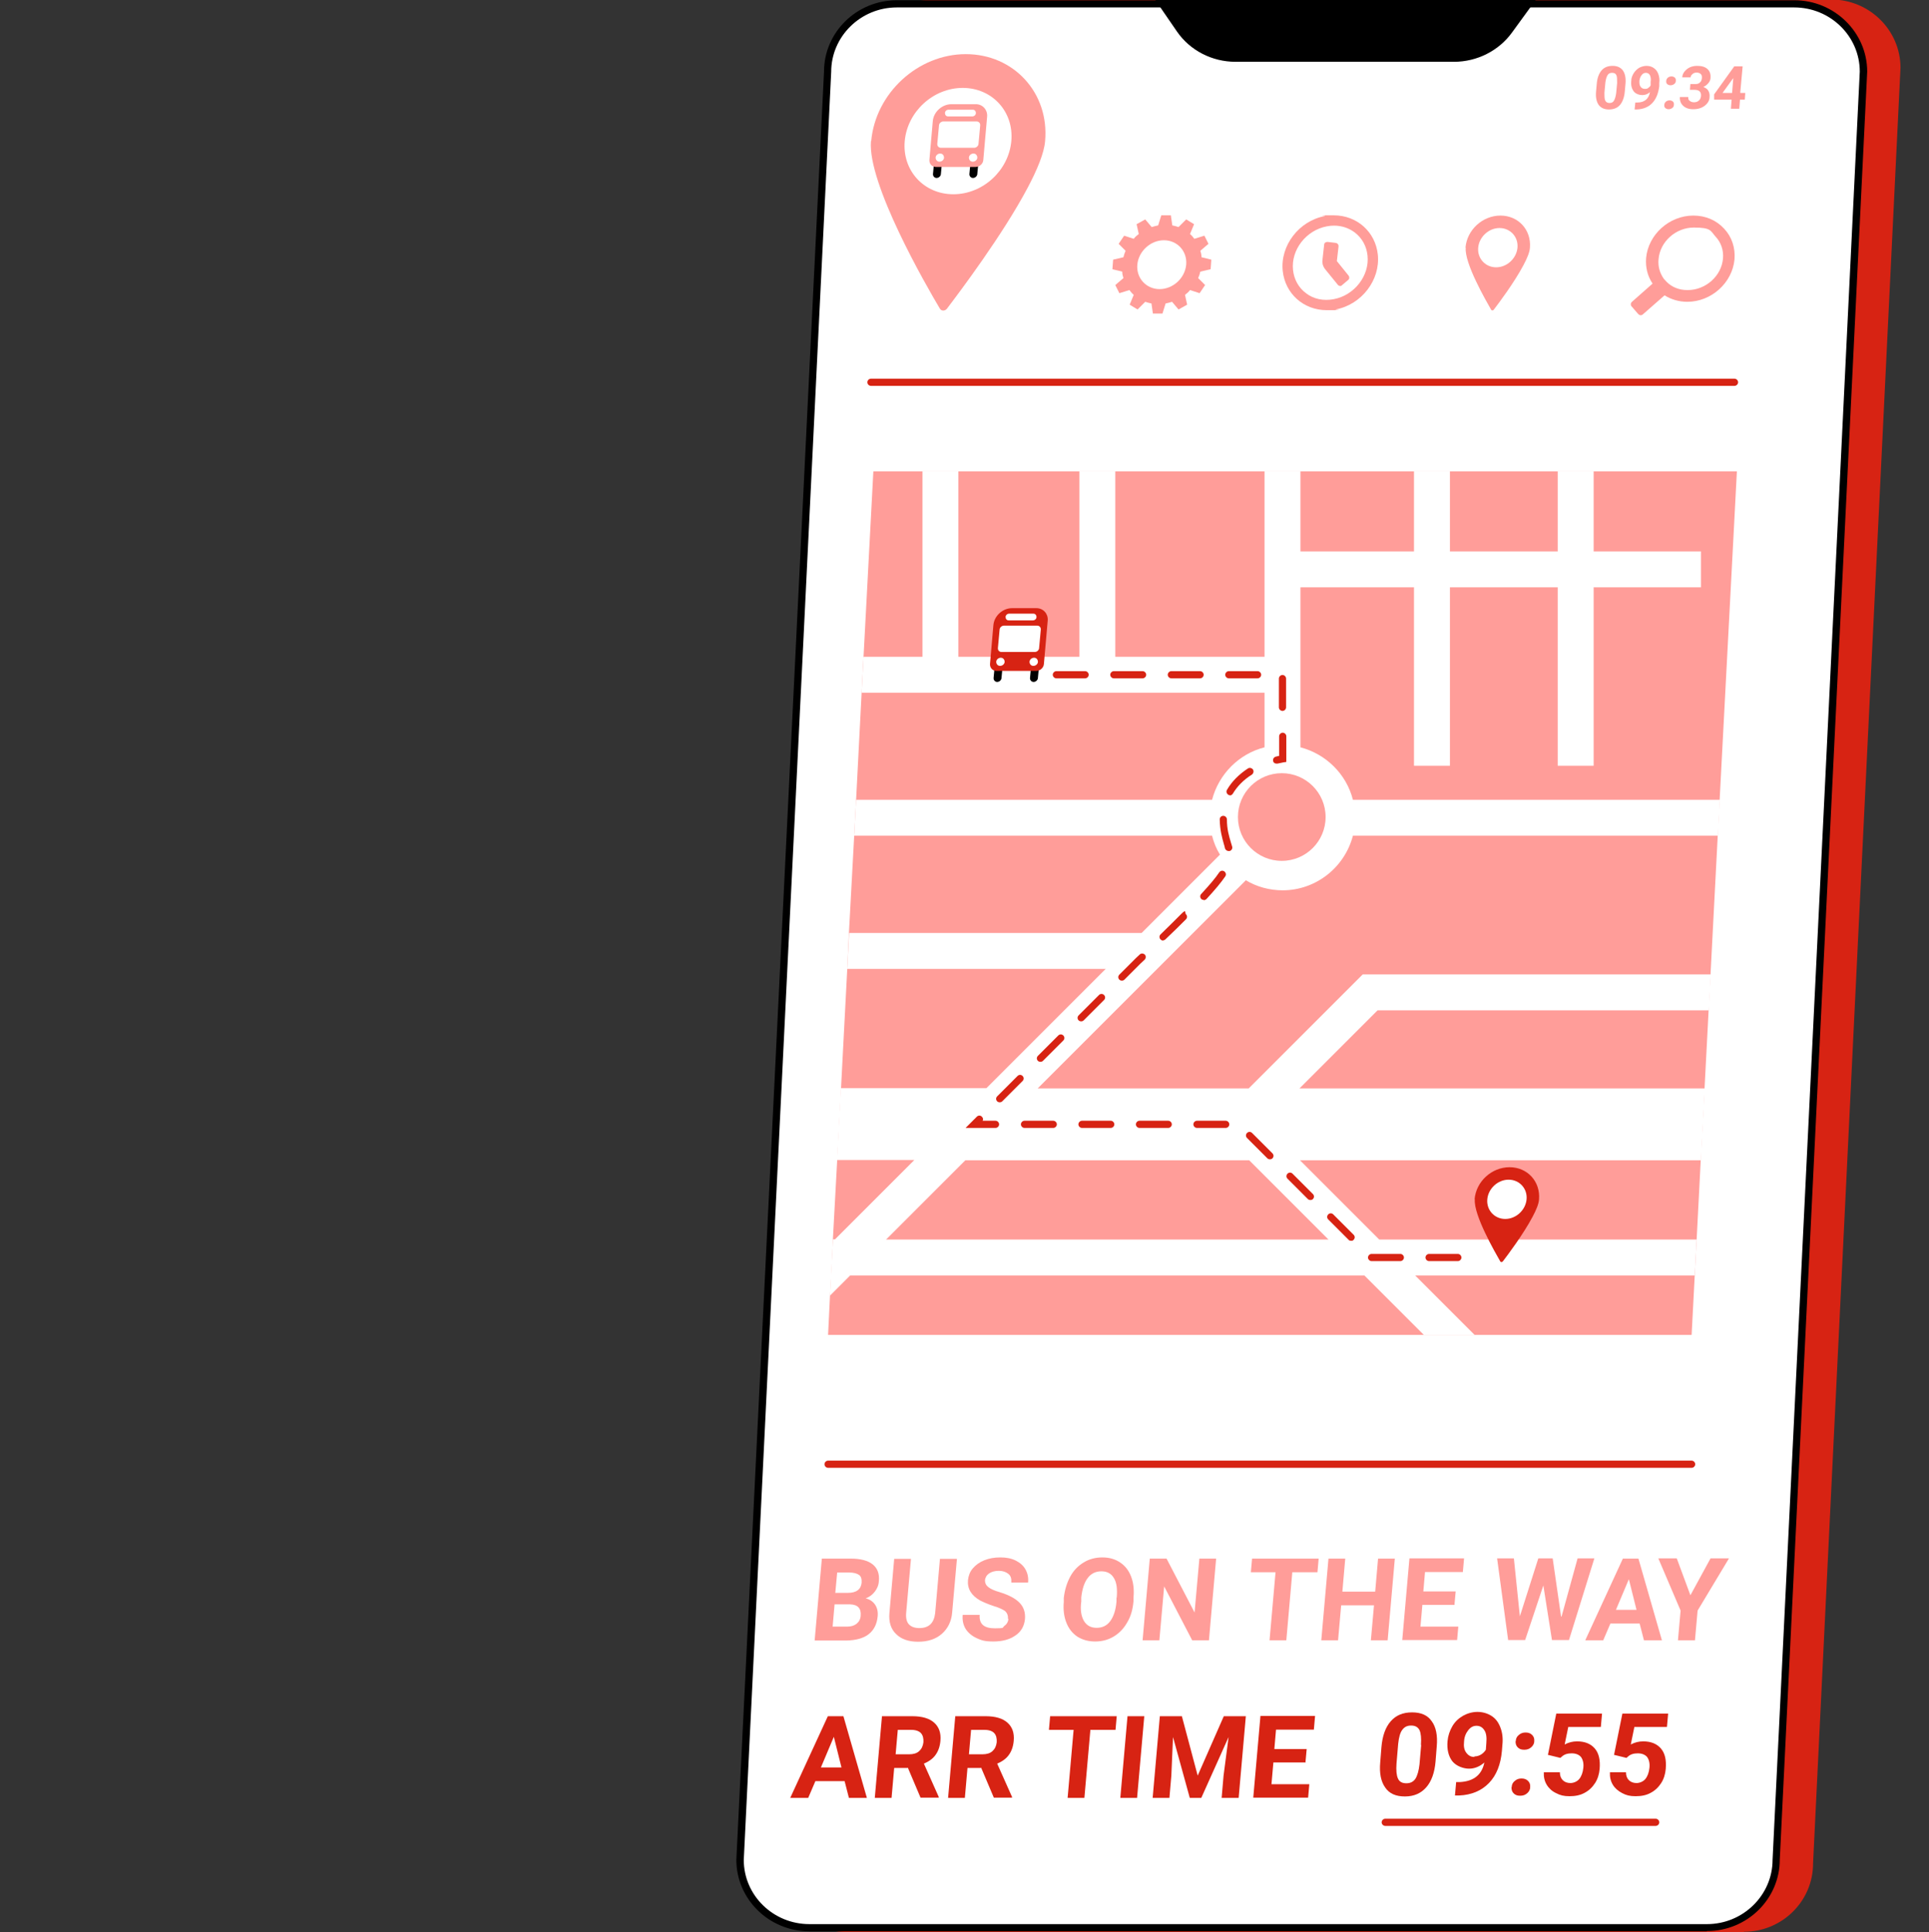
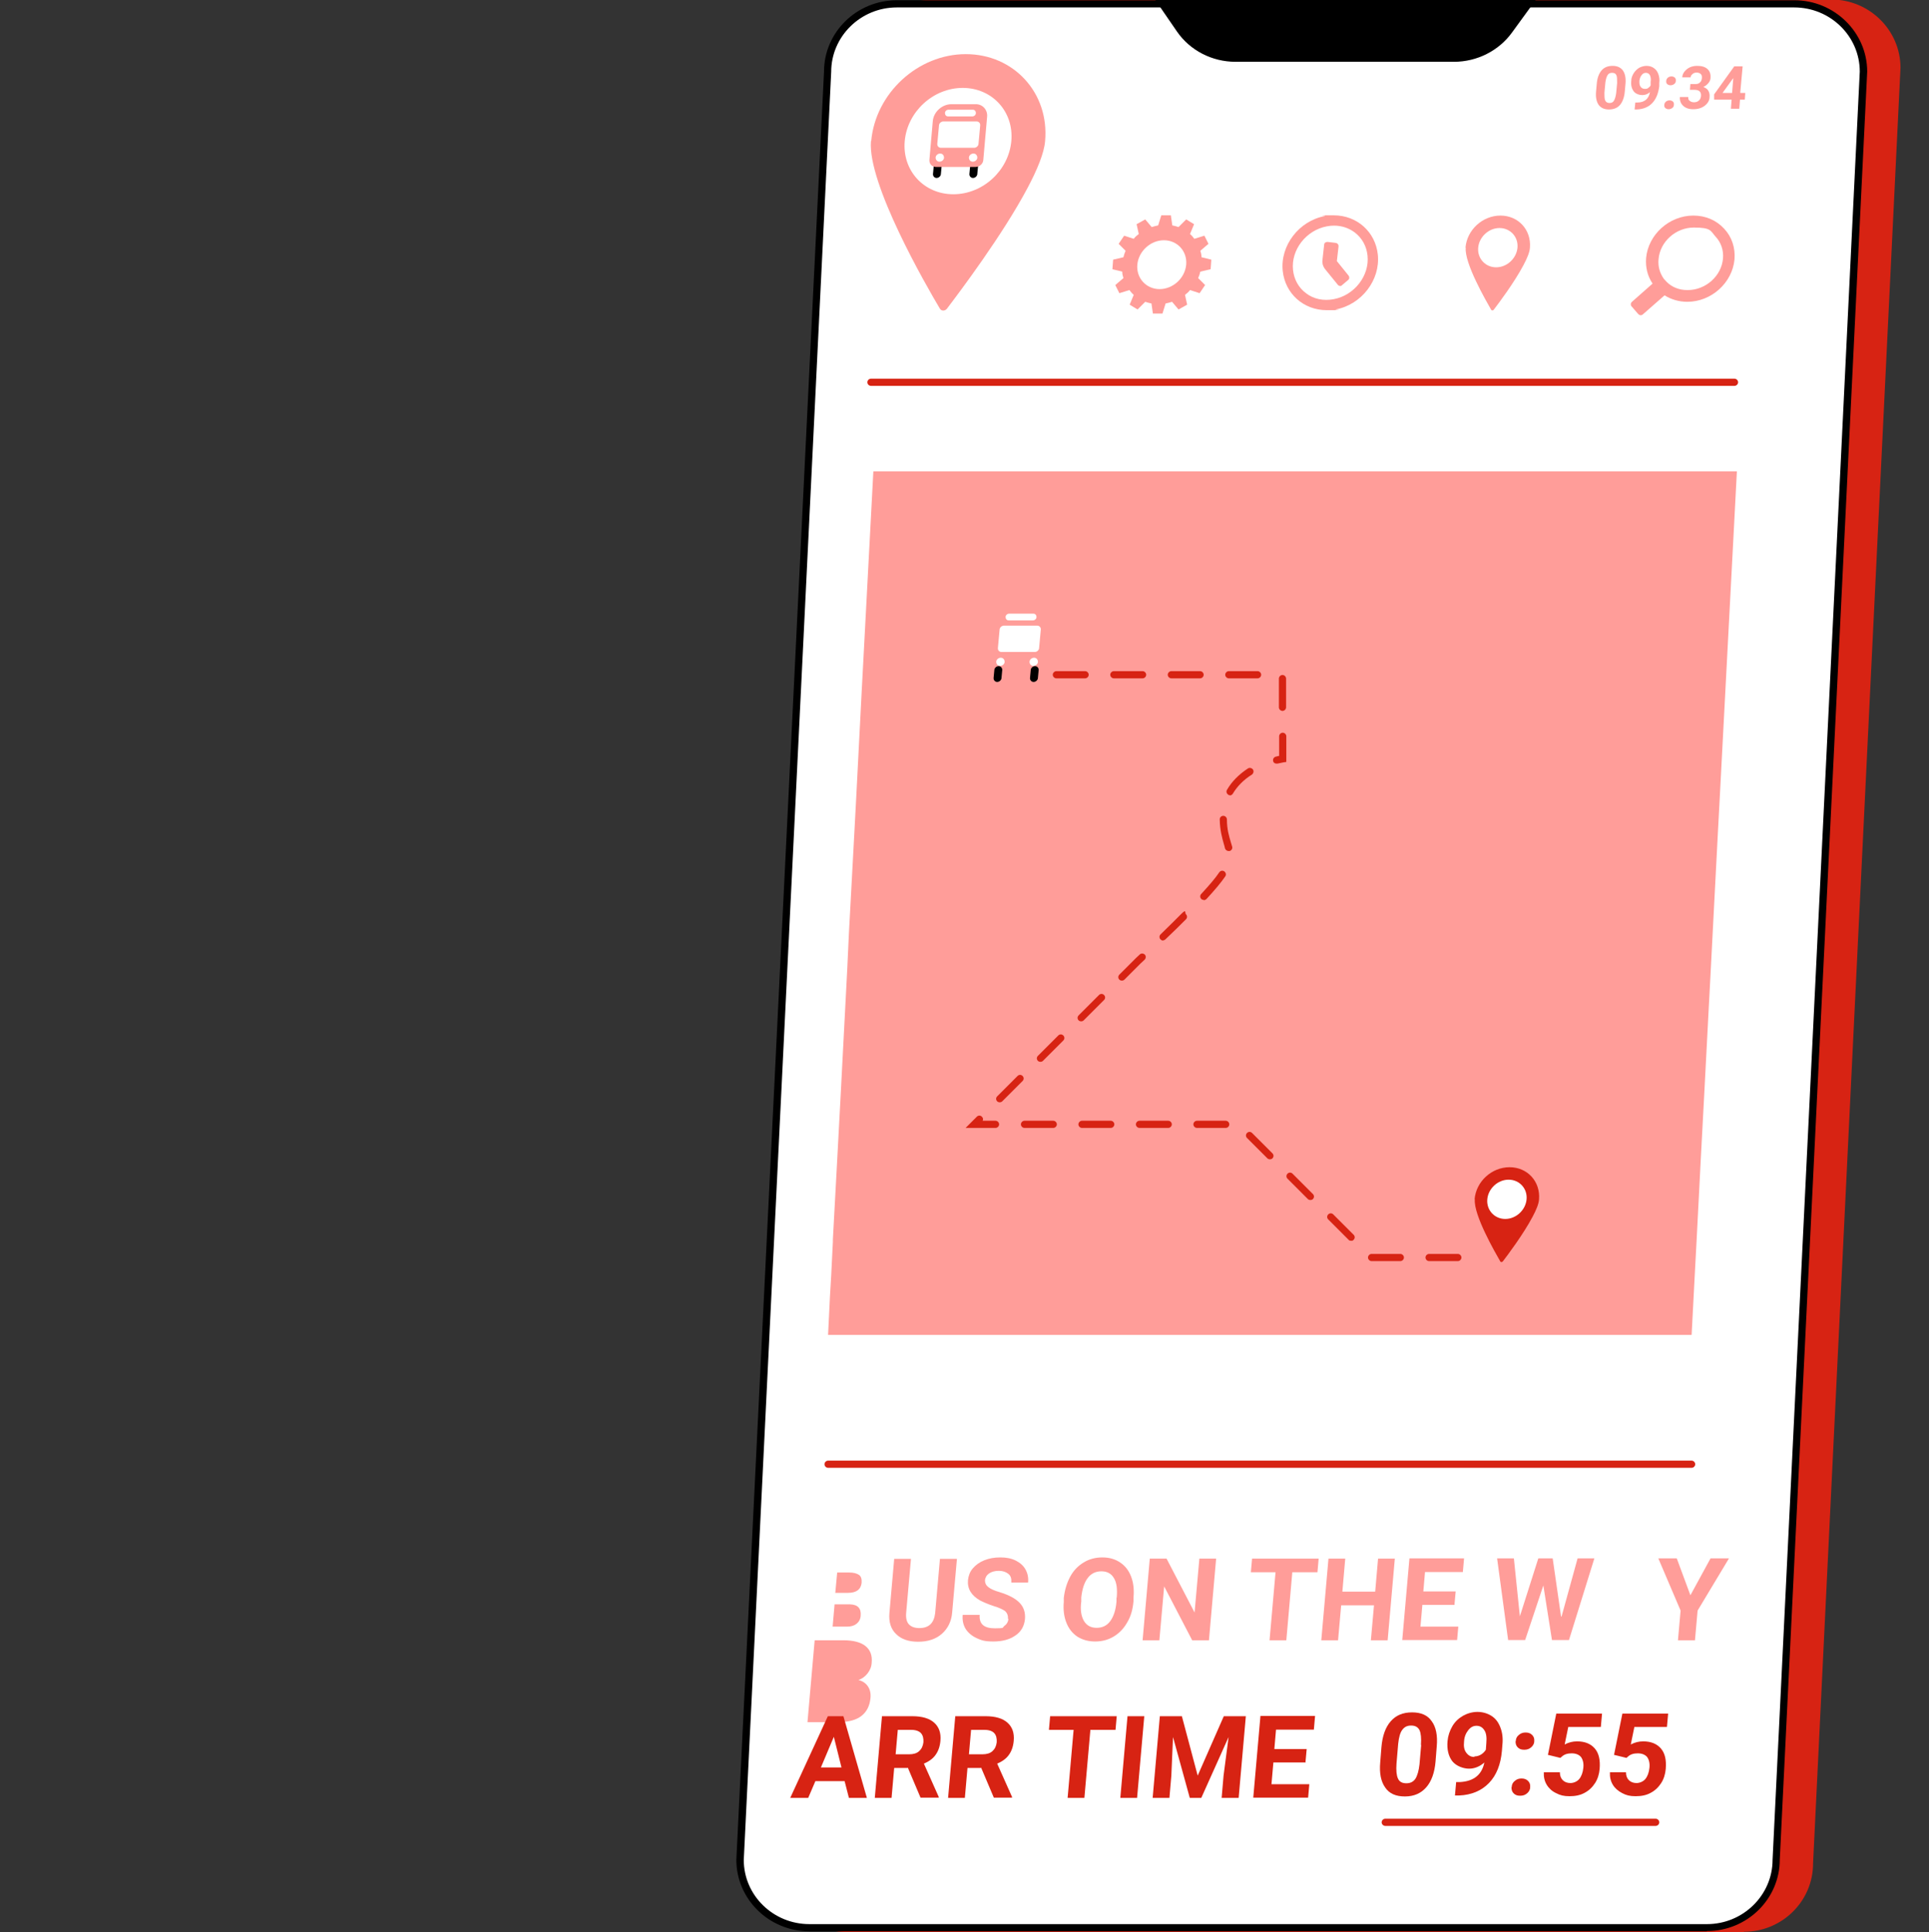
<svg xmlns="http://www.w3.org/2000/svg" width="805.3" height="806.6" version="1.1" viewBox="0 0 805.3 806.6">
  <rect x="0" y="0" width="805.3" height="806.6" fill="#333333" stroke="none" />
  <g>
    <g id="Illustration">
      <g>
        <path d="M728,806.6h-374.7c-15.9,0-28.9-12.8-28.9-28.5L360.9,28.3c0-15.7,12.9-28.5,28.9-28.5h374.7c15.9,0,28.9,12.8,28.9,28.5l-36.5,749.7c0,15.7-12.9,28.5-28.9,28.5h0Z" fill="#d72313" />
        <g>
          <path d="M712.5,804.8h-374.7c-15.9,0-28.9-12.7-28.9-28.4L345.5,30c0-15.7,12.9-28.4,28.9-28.4h374.7c15.9,0,28.9,12.7,28.9,28.4l-36.5,746.5c0,15.7-12.9,28.4-28.9,28.4h0Z" fill="#fff" />
          <path d="M712.5,806.3h-374.7c-16.7,0-30.4-13.4-30.4-29.8L344,29.9c0-16.4,13.6-29.8,30.4-29.8h374.7c16.7,0,30.4,13.4,30.4,29.8l-36.5,746.5c0,16.4-13.6,29.8-30.4,29.8h0ZM374.4,3.1c-15.1,0-27.4,12.1-27.4,26.9l-36.5,746.5c0,14.8,12.3,26.8,27.4,26.8h374.7c15.1,0,27.4-12.1,27.4-26.9L776.4,29.9c0-14.8-12.3-26.8-27.4-26.8h-374.7.1Z" />
        </g>
        <path d="M482.3,0l9,13.1c5.5,8,14.7,12.7,24.5,12.7h91.2c9.6,0,18.7-4.6,24.2-12.2l9.9-13.6h-158.8Z" />
        <g>
          <g>
            <path d="M363.6,58.9c-1.5,17.7,22.9,60.1,28.8,70,.6,1,2.1,1,2.9,0,5.4-7.1,23.3-30.9,33.6-50.3,4.1-7.7,7-14.7,7.4-19.7,1.8-20.1-13.1-36.3-33.1-36.3s-37.7,16.3-39.5,36.3h0Z" fill="#ff9d99" />
            <path d="M377.7,58.9c-1.1,12.3,8,22.2,20.3,22.2s23.1-9.9,24.2-22.2-8-22.2-20.3-22.2-23.1,9.9-24.2,22.2Z" fill="#fff" />
            <g>
              <g>
                <path d="M391,74.3c-.9,0-1.6-.8-1.5-1.7l.3-3.2c0-.9.9-1.7,1.8-1.7s1.6.8,1.5,1.7l-.3,3.2c0,.9-.9,1.7-1.8,1.7Z" />
                <path d="M406.2,74.3c-.9,0-1.6-.8-1.5-1.7l.3-3.2c0-.9.9-1.7,1.8-1.7s1.6.8,1.5,1.7l-.3,3.2c0,.9-.9,1.7-1.8,1.7Z" />
              </g>
              <path d="M407.3,69.7h-16.6c-1.6,0-2.8-1.3-2.7-2.9l1.4-16.1c.3-4,3.9-7.2,7.8-7.2h10.2c2.8,0,4.9,2.3,4.7,5.1l-1.6,18.2c-.1,1.6-1.6,2.9-3.2,2.9h0Z" fill="#ff9d99" />
              <path d="M406.7,61.7h-13.9c-.9,0-1.6-.7-1.5-1.7l.7-7.6c0-.9.9-1.7,1.8-1.7h13.9c.9,0,1.6.7,1.5,1.7l-.7,7.6c0,.9-.9,1.7-1.8,1.7Z" fill="#fff" />
              <path d="M405.9,48.6h-10.1c-.8,0-1.3-.6-1.3-1.4s.7-1.4,1.5-1.4h10.1c.8,0,1.3.6,1.3,1.4s-.7,1.4-1.5,1.4Z" fill="#fff" />
              <g>
                <path d="M394.1,65.8c0,.9-.9,1.7-1.9,1.7s-1.6-.8-1.6-1.7.9-1.7,1.9-1.7,1.6.8,1.6,1.7Z" fill="#fff" />
                <path d="M408,65.8c0,.9-.9,1.7-1.9,1.7s-1.6-.8-1.6-1.7.9-1.7,1.9-1.7,1.6.8,1.6,1.7Z" fill="#fff" />
              </g>
            </g>
          </g>
          <g>
            <path d="M719.8,95.5c-3.3-3.6-7.8-5.5-12.9-5.5-10,0-18.8,7.9-19.7,17.7-.3,3.9.6,7.6,2.7,10.7l-8.6,7.6c-.6.5-.7,1.5,0,2.1l1.3,1.5h0l1.3,1.5c.3.3.6.5,1,.5h0c.4,0,.7-.1,1-.4l9-7.9c2.7,1.7,6,2.7,9.5,2.7,10,0,18.8-7.9,19.7-17.7.4-4.8-1.1-9.4-4.3-12.8h0ZM704.4,121.1c-3.4,0-6.4-1.2-8.6-3.4l-1.2-1.3h0c-1.7-2.4-2.5-5.2-2.2-8.2.6-7.3,7.2-13.2,14.7-13.2s6.9,1.4,9.2,3.9c2.2,2.4,3.3,5.6,3,9h0c-.6,7.3-7.2,13.2-14.7,13.2h-.1Z" fill="#ff9d99" />
            <path d="M505.4,112.4l.3-4-4.1-1c0-.9-.2-1.8-.5-2.7l3.4-2.9-1.7-3.4-4.2,1.3c-.5-.7-1.1-1.4-1.8-2l1.7-4.1-3.3-2-3.2,3.2c-.8-.3-1.7-.5-2.6-.7l-.6-4.2h-4l-1.3,4.2c-.9.2-1.8.4-2.7.7l-2.7-3.2-3.6,2,.9,4.1c-.8.6-1.5,1.2-2.1,2l-4-1.3-2.3,3.4,2.9,2.9c-.4.9-.7,1.8-.9,2.7l-4.3,1-.3,4,4.1,1c0,.9.2,1.8.5,2.7l-3.4,2.9,1.7,3.4,4.2-1.3c.5.7,1.1,1.4,1.8,2l-1.7,4.1,3.3,2,3.2-3.2c.8.3,1.7.5,2.6.7l.6,4.2h4l1.3-4.2c.9-.2,1.8-.4,2.7-.7l2.7,3.2,3.6-2-.9-4.1c.8-.6,1.5-1.2,2.1-2l4,1.3,2.3-3.4-2.9-2.9c.4-.9.7-1.8.9-2.7l4.3-1ZM484.1,120.7c-5.6,0-9.8-4.6-9.3-10.2s5.5-10.2,11.1-10.2,9.8,4.6,9.3,10.2-5.5,10.2-11.1,10.2Z" fill="#ff9d99" />
            <g>
              <path d="M611.9,103.4c-.6,6.5,8.5,22.2,10.6,25.9.2.4.8.4,1.1,0,2-2.6,8.6-11.4,12.4-18.6,1.5-2.8,2.6-5.4,2.7-7.3.6-7.4-4.8-13.4-12.3-13.4s-14,6-14.6,13.4h0Z" fill="#ff9d99" />
              <path d="M617.1,103.4c-.4,4.5,3,8.2,7.5,8.2s8.5-3.7,8.9-8.2-3-8.2-7.5-8.2-8.5,3.7-8.9,8.2Z" fill="#fff" />
            </g>
            <g>
              <path d="M575.2,106.3c-1-9.5-8.7-16.4-18.4-16.4s-2.5,0-3.7.3c-10.8,2-18.7,12.3-17.6,22.9,1,9.5,8.7,16.4,18.4,16.4s2.5-.1,3.7-.3c10.8-2,18.7-12.3,17.6-22.9ZM553.9,94.5c1-.2,2-.3,3-.3,3.2,0,6.2,1,8.6,2.8,3.1,2.3,5,5.8,5.4,9.7.9,8.4-5.5,16.6-14.1,18.2-4.2.8-8.4,0-11.6-2.5-3.1-2.3-5-5.8-5.4-9.7-.9-8.4,5.5-16.6,14.1-18.2Z" fill="#ff9d99" />
              <path d="M563.1,115.2l-5-6.2.7-6.1c0-.3,0-.7-.3-1-.2-.3-.5-.4-.9-.5l-3.4-.4c-.7,0-1.4.4-1.4,1.1l-.7,6.3c-.2,1.5.2,2.9,1.2,4.1l5.2,6.4c.2.3.5.4.9.5h0c.3,0,.6,0,.8-.3l1.3-1.1h0l1.3-1.1c.6-.4.6-1.3.2-1.8h0Z" fill="#ff9d99" />
            </g>
          </g>
          <path d="M724.1,161.1h-360.5c-.8,0-1.5-.7-1.5-1.5s.7-1.5,1.5-1.5h360.5c.8,0,1.5.7,1.5,1.5s-.7,1.5-1.5,1.5Z" fill="#d72313" />
        </g>
        <g>
          <polygon points="725.1 196.8 717.9 333.9 717.1 348.9 714.1 406.7 713.3 421.7 711.6 454.4 710 484.4 708.3 517.5 707.5 532.5 706.2 557.3 345.7 557.3 346.5 540.9 347 532.5 347.7 518.5 347.7 517.5 349.5 484.4 349.5 484.4 351.1 454.4 353.7 404.6 354.4 389.6 356.6 348.9 357.4 333.9 359.7 289.2 360.5 274.2 364.6 196.8 725.1 196.8" fill="#ff9d99" />
          <g>
-             <path d="M535.4,371.7c14.1,0,26-9.7,29.4-22.8h152.4l.8-15h-153.2c-2.7-10.7-11.2-19.1-21.9-21.9v-66.8h47.4v74.5h15v-74.5h45v74.5h15v-74.5h44.8v-15h-44.8v-33.4h-15v33.4h-45v-33.4h-15v33.4h-47.4v-33.4h-15v77.4h-62.3v-77.4h-15v77.4h-50.5v-77.4h-15v77.4h-24.6l-.8,15h168.2v22.8c-10.7,2.7-19.1,11.2-21.9,21.9h-148.6l-.8,15h149.4c.7,2.8,1.8,5.5,3.3,7.9l-32.7,32.7h-122.1l-.8,15h107.9l-49.8,49.8h-60.8l-1.6,30h32.3l-33.1,33.1h-.9v1l-.8,14.1-.4,8.4,8.4-8.4h214.7l24.8,24.8h21.2l-24.8-24.8h116.7l.8-15h-132.5l-33.1-33.1h167.4l1.6-30h-169.2l32.6-32.6h138.3l.8-15h-145.3l-47.6,47.6h-88.1l86.9-86.9c4.5,2.7,9.8,4.2,15.5,4.2h-.2ZM521.5,484.4l33.1,33.1h-184.7l33.1-33.1h118.5Z" fill="#fff" />
-             <circle cx="535.1" cy="341.1" r="18.3" fill="#ff9d99" />
-           </g>
+             </g>
          <g>
            <g>
              <path d="M615.7,500.7c-.6,6.5,8.5,22.2,10.6,25.9.2.4.8.4,1.1,0,2-2.6,8.6-11.4,12.4-18.6,1.5-2.8,2.6-5.4,2.7-7.3.6-7.4-4.8-13.4-12.3-13.4s-14,6-14.6,13.4h0Z" fill="#d72313" />
              <path d="M620.9,500.7c-.4,4.5,3,8.2,7.5,8.2s8.5-3.7,8.9-8.2-3-8.2-7.5-8.2-8.5,3.7-8.9,8.2Z" fill="#fff" />
            </g>
            <g>
              <g>
                <path d="M416.3,284.7c-.9,0-1.6-.8-1.5-1.7l.3-3.2c0-.9.9-1.7,1.8-1.7s1.6.8,1.5,1.7l-.3,3.2c0,.9-.9,1.7-1.8,1.7Z" />
                <path d="M431.5,284.7c-.9,0-1.6-.8-1.5-1.7l.3-3.2c0-.9.9-1.7,1.8-1.7s1.6.8,1.5,1.7l-.3,3.2c0,.9-.9,1.7-1.8,1.7Z" />
              </g>
-               <path d="M432.6,280.1h-16.6c-1.6,0-2.8-1.3-2.7-2.9l1.4-16.1c.3-4,3.9-7.2,7.8-7.2h10.2c2.8,0,4.9,2.3,4.7,5.1l-1.6,18.2c-.1,1.6-1.6,2.9-3.2,2.9h0Z" fill="#d72313" />
              <path d="M432,272.2h-13.9c-.9,0-1.6-.7-1.5-1.7l.7-7.6c0-.9.9-1.7,1.8-1.7h13.9c.9,0,1.6.7,1.5,1.7l-.7,7.6c0,.9-.9,1.7-1.8,1.7Z" fill="#fff" />
              <path d="M431.2,259h-10.1c-.8,0-1.3-.6-1.3-1.4s.7-1.4,1.5-1.4h10.1c.8,0,1.3.6,1.3,1.4s-.7,1.4-1.5,1.4Z" fill="#fff" />
              <g>
                <path d="M419.4,276.3c0,.9-.9,1.7-1.9,1.7s-1.6-.8-1.6-1.7.9-1.7,1.9-1.7,1.6.8,1.6,1.7Z" fill="#fff" />
                <path d="M433.3,276.3c0,.9-.9,1.7-1.9,1.7s-1.6-.8-1.6-1.7.9-1.7,1.9-1.7,1.6.8,1.6,1.7Z" fill="#fff" />
              </g>
            </g>
            <path d="M608.6,526.5h-12c-.8,0-1.5-.7-1.5-1.5s.7-1.5,1.5-1.5h12c.8,0,1.5.7,1.5,1.5s-.7,1.5-1.5,1.5ZM584.6,526.5h-12c-.8,0-1.5-.7-1.5-1.5s.7-1.5,1.5-1.5h12c.8,0,1.5.7,1.5,1.5s-.7,1.5-1.5,1.5ZM564.1,518c-.4,0-.8,0-1.1-.4l-8.5-8.5c-.6-.6-.6-1.5,0-2.1s1.5-.6,2.1,0l8.5,8.5c.6.6.6,1.5,0,2.1s-.7.4-1.1.4h0ZM547.1,501c-.4,0-.8-.1-1.1-.4l-8.5-8.5c-.6-.6-.6-1.5,0-2.1s1.5-.6,2.1,0l8.5,8.5c.6.6.6,1.5,0,2.1-.3.3-.7.4-1.1.4h0ZM530.2,484c-.4,0-.8-.1-1.1-.4l-8.5-8.5c-.6-.6-.6-1.5,0-2.1s1.5-.6,2.1,0l8.5,8.5c.6.6.6,1.5,0,2.1-.3.3-.7.4-1.1.4h0ZM511.7,470.9h-12c-.8,0-1.5-.7-1.5-1.5s.7-1.5,1.5-1.5h12c.8,0,1.5.7,1.5,1.5s-.7,1.5-1.5,1.5ZM487.7,470.9h-12c-.8,0-1.5-.7-1.5-1.5s.7-1.5,1.5-1.5h12c.8,0,1.5.7,1.5,1.5s-.7,1.5-1.5,1.5ZM463.7,470.9h-12c-.8,0-1.5-.7-1.5-1.5s.7-1.5,1.5-1.5h12c.8,0,1.5.7,1.5,1.5s-.7,1.5-1.5,1.5ZM439.7,470.9h-12c-.8,0-1.5-.7-1.5-1.5s.7-1.5,1.5-1.5h12c.8,0,1.5.7,1.5,1.5s-.7,1.5-1.5,1.5ZM415.7,470.9h-12.6l4.7-4.7c.6-.6,1.5-.6,2.1,0s.6,1.2.3,1.7h5.4c.8,0,1.5.7,1.5,1.5s-.7,1.5-1.5,1.5h.1ZM417.4,460.2c-.4,0-.8-.1-1.1-.4-.6-.6-.6-1.5,0-2.1l8.5-8.5c.6-.6,1.5-.6,2.1,0s.6,1.5,0,2.1l-8.5,8.5c-.3.3-.7.4-1.1.4h.1ZM434.4,443.3c-.4,0-.8-.1-1.1-.4-.6-.6-.6-1.5,0-2.1l8.5-8.5c.6-.6,1.5-.6,2.1,0s.6,1.5,0,2.1l-8.5,8.5c-.3.3-.7.4-1.1.4h.1ZM451.4,426.4c-.4,0-.8-.1-1.1-.4-.6-.6-.6-1.5,0-2.1l8.5-8.5c.6-.6,1.5-.6,2.1,0s.6,1.5,0,2.1l-8.5,8.5c-.3.3-.7.4-1.1.4h.1ZM468.4,409.4c-.4,0-.8-.1-1.1-.4-.6-.6-.6-1.5,0-2.1l6.9-6.9,1.6-1.5c.6-.6,1.5-.5,2.1,0,.6.6.5,1.6,0,2.1l-1.6,1.5-6.9,6.9c-.3.3-.7.4-1.1.4h.1ZM485.6,392.7c-.4,0-.8-.2-1.1-.5-.6-.6-.6-1.5,0-2.1,3.2-3.1,6-5.9,8.5-8.4s1.5-.6,2.1,0,.6,1.5,0,2.1c-2.5,2.5-5.3,5.3-8.6,8.4-.3.3-.7.4-1,.4h.1ZM502.5,375.7c-.4,0-.7-.1-1-.4-.6-.6-.6-1.5,0-2.1,3.4-3.7,5.9-6.6,7.5-9,.5-.7,1.4-.9,2.1-.4s.9,1.4.4,2.1c-1.7,2.5-4.3,5.6-7.8,9.4-.3.3-.7.5-1.1.5h-.1ZM512.9,355.3c-.7,0-1.3-.5-1.5-1.1-.1-.6-.3-1.2-.5-1.9-.7-2.5-1.6-5.6-1.7-10.2,0-.8.6-1.5,1.5-1.5h0c.8,0,1.5.7,1.5,1.5,0,4.2.9,7,1.6,9.4.2.7.4,1.4.6,2,.2.8-.3,1.6-1.1,1.8h-.4,0ZM513.5,332c-.3,0-.5,0-.7-.2-.7-.4-1-1.3-.6-2,2-3.5,5-6.5,8.8-9,.7-.4,1.6-.2,2.1.5.4.7.2,1.6-.5,2.1-3.5,2.2-6.1,4.9-7.9,7.9-.3.5-.8.8-1.3.8h.1ZM532.9,318.8c-.7,0-1.3-.4-1.4-1.1-.2-.8.3-1.6,1.1-1.8.5-.1,1-.3,1.4-.3v-8.2c0-.8.7-1.5,1.5-1.5s1.5.7,1.5,1.5v10.7l-1.3.2s-.9.2-2.4.5h-.4,0ZM535.4,296.8c-.8,0-1.5-.7-1.5-1.5v-12c0-.8.7-1.5,1.5-1.5s1.5.7,1.5,1.5v12c0,.8-.7,1.5-1.5,1.5ZM525,283.2h-12c-.8,0-1.5-.7-1.5-1.5s.7-1.5,1.5-1.5h12c.8,0,1.5.7,1.5,1.5s-.7,1.5-1.5,1.5ZM501,283.2h-12c-.8,0-1.5-.7-1.5-1.5s.7-1.5,1.5-1.5h12c.8,0,1.5.7,1.5,1.5s-.7,1.5-1.5,1.5ZM477,283.2h-12c-.8,0-1.5-.7-1.5-1.5s.7-1.5,1.5-1.5h12c.8,0,1.5.7,1.5,1.5s-.7,1.5-1.5,1.5ZM453,283.2h-12c-.8,0-1.5-.7-1.5-1.5s.7-1.5,1.5-1.5h12c.8,0,1.5.7,1.5,1.5s-.7,1.5-1.5,1.5Z" fill="#d72313" />
          </g>
          <path d="M706.2,612.8h-360.5c-.8,0-1.5-.7-1.5-1.5s.7-1.5,1.5-1.5h360.5c.8,0,1.5.7,1.5,1.5s-.7,1.5-1.5,1.5Z" fill="#d72313" />
        </g>
        <g>
          <g>
-             <path d="M340.1,684.8l3-34.1h12c4.1,0,7.2.8,9.2,2.4,2,1.6,2.9,3.9,2.6,7-.1,1.7-.7,3.1-1.7,4.4-1,1.3-2.2,2.2-3.8,2.8,1.7.4,3,1.3,3.9,2.6s1.3,3,1.1,4.9c-.3,3.3-1.6,5.8-3.8,7.5s-5.3,2.5-9.2,2.6h-13.3ZM348.8,665h5.2c3.6,0,5.4-1.5,5.7-4.2.1-1.5-.2-2.7-1.1-3.3s-2.2-1-4.2-1h-4.9l-.8,8.6h0ZM348.4,669.9l-.8,9.2h6c1.7,0,3-.4,4-1.2s1.6-1.9,1.7-3.3c.3-3.1-1.2-4.7-4.4-4.8h-6.5Z" fill="#ff9d99" />
+             <path d="M340.1,684.8h12c4.1,0,7.2.8,9.2,2.4,2,1.6,2.9,3.9,2.6,7-.1,1.7-.7,3.1-1.7,4.4-1,1.3-2.2,2.2-3.8,2.8,1.7.4,3,1.3,3.9,2.6s1.3,3,1.1,4.9c-.3,3.3-1.6,5.8-3.8,7.5s-5.3,2.5-9.2,2.6h-13.3ZM348.8,665h5.2c3.6,0,5.4-1.5,5.7-4.2.1-1.5-.2-2.7-1.1-3.3s-2.2-1-4.2-1h-4.9l-.8,8.6h0ZM348.4,669.9l-.8,9.2h6c1.7,0,3-.4,4-1.2s1.6-1.9,1.7-3.3c.3-3.1-1.2-4.7-4.4-4.8h-6.5Z" fill="#ff9d99" />
            <path d="M399.5,650.7l-2,22.5c-.3,3.7-1.8,6.7-4.3,8.9s-5.8,3.3-9.9,3.3-7.1-1.1-9.2-3.2c-2.2-2.1-3.1-5-2.8-8.7l2-22.7h7l-2,22.5c-.2,2.2.2,3.9,1.2,4.9s2.4,1.5,4.3,1.5c4,0,6.1-2.1,6.6-6.2l2-22.7h7.1,0Z" fill="#ff9d99" />
            <path d="M420.8,675.8c.1-1.3-.3-2.3-1.1-3.1-.9-.7-2.5-1.5-4.9-2.2-2.4-.8-4.2-1.6-5.6-2.3-3.7-2.1-5.4-4.9-5.1-8.5.2-1.8.8-3.5,2-4.9s2.8-2.6,4.8-3.4c2-.8,4.2-1.2,6.7-1.2s4.6.4,6.4,1.3c1.8.9,3.2,2.1,4.1,3.7.9,1.6,1.3,3.4,1.1,5.5h-7c.1-1.6-.2-2.8-1.2-3.6s-2.3-1.3-4-1.3-3.1.4-4.1,1.1c-1,.7-1.6,1.7-1.7,2.9,0,1.1.4,2,1.4,2.8s2.6,1.5,4.7,2.1c3.9,1.2,6.7,2.7,8.4,4.5,1.7,1.8,2.4,4,2.2,6.7-.3,3-1.6,5.3-4,6.9-2.4,1.7-5.5,2.5-9.2,2.5s-5-.5-7-1.4c-2.1-1-3.6-2.3-4.6-3.9-1-1.7-1.4-3.6-1.2-5.8h7.1c-.3,3.8,1.8,5.6,6.3,5.6s3-.3,4-1,1.5-1.6,1.7-2.8l-.2-.2Z" fill="#ff9d99" />
            <path d="M473.2,668.5c-.3,3.4-1.1,6.3-2.6,8.8-1.4,2.5-3.3,4.5-5.6,5.9-2.3,1.4-4.9,2.1-7.8,2.1s-5.3-.7-7.4-2c-2.1-1.4-3.6-3.3-4.6-5.8s-1.4-5.4-1.1-8.7v-1.7c.4-3.4,1.3-6.3,2.7-8.9,1.4-2.6,3.3-4.5,5.6-5.9,2.3-1.4,4.9-2.1,7.8-2.1s5.3.7,7.4,2.1c2.1,1.4,3.6,3.3,4.6,5.9,1,2.6,1.3,5.5,1,8.8v1.5h0ZM466.2,667c.3-3.6,0-6.3-1.2-8.2-1.1-1.9-2.9-2.8-5.2-2.8s-4.3.9-5.7,2.8c-1.4,1.8-2.3,4.5-2.7,8.1v1.7c-.5,3.5,0,6.2,1.1,8.1s2.9,2.9,5.3,2.9,4.3-.9,5.7-2.8c1.4-1.9,2.3-4.6,2.6-8.1v-1.7h.1Z" fill="#ff9d99" />
            <path d="M504.7,684.8h-7l-11.7-22.5-2,22.5h-7l3-34.1h7l11.7,22.5,2-22.5h7l-3,34.1Z" fill="#ff9d99" />
            <path d="M550,656.4h-10.5l-2.5,28.4h-7l2.5-28.4h-10.3l.5-5.7h27.8l-.5,5.7Z" fill="#ff9d99" />
            <path d="M579.3,684.8h-7l1.3-14.6h-13.7l-1.3,14.6h-7l3-34.1h7l-1.2,13.8h13.7l1.2-13.8h7l-3,34.1Z" fill="#ff9d99" />
            <path d="M607.3,670h-13.5l-.8,9.1h15.8l-.5,5.6h-22.9l3-34.1h22.8l-.5,5.7h-15.8l-.7,8.1h13.5l-.5,5.5h.1Z" fill="#ff9d99" />
            <path d="M651.9,674.9l6.7-24.3h7l-10.6,34.1h-7.1l-3.6-22.8-7.6,22.8h-7.1l-4.6-34.1h7l2.5,24.2,7.7-24.2h6l3.5,24.3h.2Z" fill="#ff9d99" />
-             <path d="M684.6,677.8h-12.3l-3,7h-7.5l15.7-34.1h6.5l9.8,34.1h-7.5l-1.8-7h0ZM674.7,672.1h8.5l-3.2-12.8-5.4,12.8h.1Z" fill="#ff9d99" />
            <path d="M705.7,666l8.4-15.4h7.7l-13.1,21.8-1.1,12.4h-7.1l1.1-12.4-9.3-21.8h7.7l5.7,15.4h0Z" fill="#ff9d99" />
          </g>
          <g>
            <path d="M352.7,743.6h-12.3l-3,7h-7.5l15.7-34.1h6.5l9.8,34.1h-7.5l-1.8-7h0ZM342.8,737.9h8.5l-3.2-12.8-5.4,12.8h.1Z" fill="#d72313" />
            <path d="M378.9,738.1h-5.6l-1.1,12.5h-7l3-34.1h12.7c4,0,7.1.9,9.1,2.7s2.9,4.3,2.6,7.6c-.2,2.3-.9,4.3-2,5.8-1.1,1.6-2.8,2.8-4.9,3.7l6.2,13.9v.3h-7.6l-5.3-12.5h-.1ZM373.8,732.4h5.7c1.8,0,3.2-.4,4.2-1.3,1-.9,1.6-2.1,1.8-3.7.1-1.6-.2-2.9-1-3.8-.8-.9-2.2-1.4-4.1-1.4h-5.6l-.9,10.2h-.1Z" fill="#d72313" />
            <path d="M409.5,738.1h-5.6l-1.1,12.5h-7l3-34.1h12.7c4,0,7.1.9,9.1,2.7s2.9,4.3,2.6,7.6c-.2,2.3-.9,4.3-2,5.8-1.1,1.6-2.8,2.8-4.9,3.7l6.2,13.9v.3h-7.6l-5.3-12.5h-.1ZM404.4,732.4h5.7c1.8,0,3.2-.4,4.2-1.3,1-.9,1.6-2.1,1.8-3.7.1-1.6-.2-2.9-1-3.8-.8-.9-2.2-1.4-4.1-1.4h-5.6l-.9,10.2h-.1Z" fill="#d72313" />
            <path d="M465.7,722.2h-10.5l-2.5,28.4h-7l2.5-28.4h-10.3l.5-5.7h27.8l-.5,5.7Z" fill="#d72313" />
            <path d="M474.7,750.6h-7l3-34.1h7l-3,34.1Z" fill="#d72313" />
            <path d="M493.4,716.5l6.6,24.8,10.9-24.8h9.2l-3,34.1h-7.1l.8-9.3,2.1-16.1-11.4,25.4h-4.8l-7-25.4-.7,16.1-.8,9.3h-7l3-34.1h9.2Z" fill="#d72313" />
            <path d="M545.1,735.8h-13.5l-.8,9.1h15.8l-.5,5.6h-22.9l3-34.1h22.8l-.5,5.7h-15.8l-.7,8.1h13.5l-.5,5.5h.1Z" fill="#d72313" />
          </g>
          <path d="M691.2,762.3h-112.9c-.8,0-1.5-.7-1.5-1.5s.7-1.5,1.5-1.5h112.9c.8,0,1.5.7,1.5,1.5s-.7,1.5-1.5,1.5Z" fill="#d72313" />
          <g>
            <path d="M599.3,735.4c-.4,4.7-1.7,8.3-3.9,10.8s-5.1,3.8-8.9,3.8-6.5-1.2-8.2-3.7c-1.8-2.5-2.5-6-2.1-10.5l.5-6.3c.4-4.8,1.7-8.4,3.9-10.9s5.1-3.7,8.9-3.7,6.5,1.2,8.2,3.7c1.8,2.4,2.5,6,2.1,10.5l-.5,6.3h0ZM593.2,728.5c.2-2.8,0-4.9-.6-6.2-.7-1.3-1.8-1.9-3.5-1.9s-2.8.6-3.7,1.8-1.4,3.1-1.7,5.8l-.7,8.3c-.2,2.8,0,4.9.6,6.2.6,1.4,1.8,2,3.5,2s2.9-.6,3.8-1.9c.8-1.3,1.4-3.3,1.7-6l.7-8.1h0Z" fill="#d72313" />
            <path d="M619.7,735.8c-1.9,1.7-4.1,2.6-6.4,2.6s-5.3-1-7-3.1c-1.6-2.1-2.3-4.9-2-8.4.2-2.2.9-4.3,2-6.2s2.6-3.3,4.5-4.4c1.8-1,3.9-1.6,6-1.6s4.2.6,5.9,1.7c1.7,1.1,2.9,2.7,3.7,4.9.8,2.1,1.1,4.5.8,7.2l-.2,2.5c-.5,5.7-2.3,10.2-5.4,13.4-3.1,3.2-7.3,5-12.5,5.2h-1.7l.5-5.6h1.5c5.9-.3,9.3-3.1,10.3-8.3h0ZM615.4,733.3c1.1,0,2.1-.3,2.9-.8s1.5-1.2,2-2l.2-2.8c.2-2.3,0-4.1-.8-5.3-.8-1.3-1.9-1.9-3.3-1.9s-2.5.6-3.5,1.9-1.6,2.8-1.7,4.7c-.2,1.9,0,3.4.9,4.6s1.9,1.8,3.4,1.8v-.2Z" fill="#d72313" />
            <path d="M632.8,726.9c0-1.1.5-2,1.3-2.6.8-.7,1.7-1,2.8-1s2,.3,2.7,1,1,1.5.9,2.6c0,1.1-.5,1.9-1.3,2.6-.8.7-1.7,1-2.9,1s-2-.3-2.7-1-.9-1.5-.9-2.6h.1ZM631.1,746.1c0-1.1.5-2,1.3-2.6.8-.7,1.7-1,2.8-1s2,.3,2.7,1,1,1.5.9,2.6c0,1.1-.5,1.9-1.3,2.6-.8.7-1.7,1-2.9,1s-2-.3-2.7-1-.9-1.5-.9-2.6h.1Z" fill="#d72313" />
            <path d="M646.2,732.7l3.5-17.3h19.1l-.5,5.6h-13.6l-1.5,7.3c1.7-.9,3.4-1.3,5.2-1.3,3.2,0,5.7,1,7.4,3s2.3,4.8,2,8.5c-.2,2.2-.8,4.2-1.9,5.9-1.1,1.7-2.5,3.1-4.4,4.1-1.8,1-3.9,1.4-6.3,1.4s-3.9-.4-5.6-1.3c-1.7-.8-3-2-3.9-3.5s-1.3-3.2-1.2-5.2h6.7c0,1.4.4,2.5,1.2,3.3s1.9,1.2,3.2,1.2,2.8-.6,3.7-1.7,1.5-2.7,1.7-4.7c.2-1.9-.2-3.4-1-4.5-.9-1-2.2-1.5-3.9-1.5s-3,.4-4,1.3l-.7.6-5.3-1.3h0Z" fill="#d72313" />
            <path d="M673.8,732.7l3.5-17.3h19.1l-.5,5.6h-13.6l-1.5,7.3c1.7-.9,3.4-1.3,5.2-1.3,3.2,0,5.7,1,7.4,3s2.3,4.8,2,8.5c-.2,2.2-.8,4.2-1.9,5.9-1.1,1.7-2.5,3.1-4.4,4.1-1.8,1-3.9,1.4-6.3,1.4s-3.9-.4-5.6-1.3-3-2-3.9-3.5-1.3-3.2-1.2-5.2h6.7c0,1.4.4,2.5,1.2,3.3s1.9,1.2,3.2,1.2,2.8-.6,3.7-1.7,1.5-2.7,1.7-4.7c.2-1.9-.2-3.4-1-4.5-.9-1-2.2-1.5-3.9-1.5s-3,.4-4,1.3l-.7.6-5.3-1.3h0Z" fill="#d72313" />
          </g>
        </g>
        <g>
          <path d="M678.3,38.2c-.2,2.4-.9,4.3-2,5.6s-2.7,1.9-4.6,1.9-3.3-.6-4.3-1.9c-.9-1.3-1.3-3.1-1.1-5.5l.3-3.3c.2-2.5.9-4.3,2-5.6,1.1-1.3,2.7-1.9,4.6-1.9s3.3.6,4.3,1.9c.9,1.3,1.3,3.1,1.1,5.5l-.3,3.3ZM675.1,34.6c0-1.5,0-2.5-.3-3.2s-.9-1-1.8-1-1.5.3-1.9,1c-.4.6-.7,1.6-.9,3l-.4,4.3c0,1.4,0,2.5.3,3.2s.9,1.1,1.8,1.1,1.5-.3,1.9-1,.7-1.7.9-3.1l.4-4.2h0Z" fill="#ff9d99" />
          <path d="M688.9,38.4c-1,.9-2.1,1.3-3.3,1.3s-2.8-.5-3.6-1.6-1.2-2.5-1-4.3c0-1.2.4-2.2,1-3.2s1.4-1.7,2.3-2.3c1-.5,2-.8,3.1-.8s2.2.3,3,.9c.9.6,1.5,1.4,1.9,2.5s.6,2.3.4,3.8v1.3c-.4,3-1.3,5.3-2.9,7-1.6,1.7-3.8,2.6-6.5,2.7h-.9l.3-2.9h.8c3.1,0,4.8-1.6,5.3-4.3h.1ZM686.6,37.1c.6,0,1.1,0,1.5-.4.4-.3.8-.6,1-1.1v-1.4c.2-1.2,0-2.1-.3-2.8-.4-.7-1-1-1.7-1s-1.3.3-1.8,1c-.5.6-.8,1.5-.9,2.4,0,1,0,1.8.5,2.4.4.6,1,.9,1.8.9h0Z" fill="#ff9d99" />
          <path d="M695.6,33.8c0-.6.3-1,.7-1.4.4-.3.9-.5,1.5-.5s1,.2,1.4.5c.3.3.5.8.4,1.4,0,.6-.3,1-.7,1.3s-.9.5-1.5.5-1-.2-1.4-.5c-.3-.3-.5-.8-.4-1.3ZM694.8,43.8c0-.6.3-1,.7-1.4.4-.3.9-.5,1.5-.5s1,.2,1.4.5c.3.3.5.8.4,1.4,0,.6-.3,1-.7,1.3s-.9.5-1.5.5-1-.2-1.4-.5c-.3-.3-.5-.8-.4-1.3Z" fill="#ff9d99" />
          <path d="M705.8,35.1h1.9c.9,0,1.6-.2,2-.7.5-.4.7-1,.8-1.8,0-.7,0-1.3-.5-1.7-.4-.4-1-.6-1.7-.6s-1.3.2-1.7.6c-.5.4-.8.8-.8,1.4h-3.5c0-.9.4-1.8,1-2.5s1.3-1.3,2.2-1.7c.9-.4,1.9-.6,3-.6,1.9,0,3.3.4,4.3,1.3s1.4,2.1,1.3,3.7c0,.8-.4,1.6-.9,2.2-.6.7-1.2,1.2-2.1,1.6,1,.4,1.7.9,2.1,1.6.4.7.6,1.6.5,2.5,0,1.6-.8,2.8-2.1,3.8-1.2.9-2.8,1.4-4.7,1.4s-3.2-.5-4.2-1.4-1.5-2.2-1.4-3.7h3.5c0,.7,0,1.2.6,1.6.5.4,1.1.6,1.8.6s1.5-.2,2-.7c.5-.4.8-1,.9-1.8.2-1.8-.7-2.7-2.7-2.7h-1.9l.2-2.7v.3Z" fill="#ff9d99" />
          <path d="M726.6,38.8h2l-.2,2.8h-2l-.3,3.8h-3.5l.3-3.8h-7.3v-2.2l8.4-11.7h3.5l-1,11h0ZM719.2,38.8h3.9l.5-6.2-.3.4-4.2,5.8h0Z" fill="#ff9d99" />
        </g>
      </g>
      <g display="none">
        <path d="M93.8,670.4c6.4-1.6,25.5-7.5,38.5-26,2.3-3.3,18.8-26.7,10.4-45.9-7.1-16.2-25.6-15.2-26.9-26.6-1.6-14.7,28.1-22.6,26.6-40.2-.7-9-9.2-15.9-12-18.2-6.9-5.6-10.7-4.4-22.8-10.1-2.1-1-23.9-11.3-22.4-17.6,1.1-4.6,13.4-1.5,21.7-10.8.8-.8,6-6.8,5.4-14.8-.5-7.4-5.6-12.4-10-16.4-12.1-11.4-22.2-10.6-22.7-15-.8-6.7,22.1-10.5,47-26.9,15.4-10.1,35.7-23.5,37.4-44.2,1.2-14.4-6.8-30-18.9-37.5-23.7-14.7-62,2.5-78.6,25.1-9,12.2-6.6,19-17.9,29.7-16,15.1-28,8.2-38.8,20.4-14.6,16.4-12.4,51.2,3.4,70,10.2,12.2,22.2,13.1,22.2,20.8,0,12.6-31.8,15.4-33.9,31.6-1.7,12.6,15.8,25.1,19.2,27.6,17.5,12.5,33.6,9.3,35.2,16.4,2,8.7-21.8,14.5-22.3,28-.5,13.2,21.3,26.1,40.2,37.2,17.4,10.3,27.9,13.1,29.7,22,1.6,7.9-4.4,15.9-9.7,21.4h0Z" fill="#ff9d99" />
        <path d="M74.9,682.9c-.6,0-1.2-.4-1.4-1-.3-.8,0-1.6.9-1.9,8-2.9,19.4-8.9,28.8-20.7.6-.7,13.7-17.5,14.1-38.8.3-18.2-8.8-29.5-21.5-45-6.2-7.6-13.2-16.2-20.1-26.9-9.1-14.1-36.9-57.2-34.3-98.5,1.5-23.9,13.2-47.2,34.9-69,12.5-12.6,28.4-24.7,45.9-34.9.7-.4,1.6-.2,2.1.5.4.7.2,1.6-.5,2.1-22.8,13.3-76,49.7-79.3,101.5-2.5,40.3,24.8,82.7,33.8,96.6,6.9,10.6,13.8,19.2,19.9,26.7,12.6,15.4,22.5,27.6,22.1,46.9-.4,21.9-13.3,38.8-14.8,40.6-9.8,12.3-21.7,18.6-30.1,21.6h-.5v.2Z" fill="#fff" />
      </g>
      <g display="none">
        <g>
          <path d="M95.3,758.2l-3.8,5c-4.5,5.9-3.5,14.3,2.1,19.1l13.2,11.1c9.7,8.2,21.9,12.6,34.6,12.6l33.8.5c4.3,0,6.1-5.4,2.6-7.9-11-7.9-21.3-15.6-24-22.3l-58.5-18.1h0Z" />
          <path d="M238.2,771.6s7.1,28.5,14.7,29.7c7.5,1.2,91.8-15.3,88.8-21-2.5-4.9-41-10-45.2-21.1-2.5-6.6-58.2,12.4-58.2,12.4h-.1Z" />
          <g>
            <g>
              <path d="M213.2,386.8s-46.5,23.8-77.2,76.6c-30.8,52.8-87.9,286.6-87.9,286.6,0,0,47.3,30.2,119.6,32.4,0,0,17-142.6,41-216.3,0,0,1.3,136,18.9,207.7,0,0,71.6-5.6,96.6-14.7,0,0-56.2-297.1-63.3-361.4l-47.7-11h0Z" fill="#fff" />
              <path d="M167.6,783.9h0c-71.9-2.2-119.9-32.4-120.3-32.7-.5-.3-.8-1-.6-1.6.6-2.3,57.6-234.7,88.1-287,30.6-52.5,77.4-76.9,77.9-77.1.3-.2.7-.2,1-.1l47.7,11c.6.1,1.1.7,1.2,1.3,7,63.5,62.7,358.3,63.3,361.3.1.7-.3,1.4-1,1.7-24.9,9-94.1,14.5-97,14.7-.7,0-1.4-.4-1.6-1.1-14.8-60.1-18.1-166.7-18.8-198.7-22.2,74.7-38,205.8-38.2,207.1,0,.8-.7,1.3-1.5,1.3h-.2ZM49.7,749.3c6.9,4.1,51.7,29.3,116.5,31.6,1.8-14.8,18.4-146.1,40.9-215.2.2-.7.9-1.1,1.7-1,.7,0,1.3.7,1.3,1.5,0,1.4,1.5,135.1,18.6,206.1,9.6-.8,70.1-6.1,93.8-14-4-21.2-55.7-295.6-62.9-359.2l-46.1-10.6c-5,2.7-47.6,26.8-76.2,75.7-29.3,50.2-83.3,268-87.5,285.2h-.1Z" />
            </g>
            <g>
              <path d="M249.5,486.3h-11.7s-20.9,41.6-29.8,81.6l41.4-81.6h.1Z" fill="#fff" />
              <path d="M208,569.4h-.3c-.8-.2-1.3-1-1.1-1.8,8.8-39.8,29.7-81.6,29.9-82,.3-.5.8-.8,1.3-.8h11.7c.8,0,1.5.7,1.5,1.5s-.7,1.5-1.5,1.5h-10.7c-3,6.1-21.2,44.2-29.2,80.5-.2.7-.8,1.2-1.5,1.2h0Z" />
            </g>
            <path d="M95.3,759.7h-.3c-.8-.2-1.3-1-1.2-1.8,0-.2,5-24,12.1-56.6.2-.8,1-1.3,1.8-1.2.8.2,1.3,1,1.2,1.8-7,32.6-12,56.4-12,56.6,0,.7-.8,1.2-1.5,1.2h0Z" />
            <path d="M112.1,681.2h-.3c-.8-.2-1.3-1-1.1-1.8l1.2-5.6c.2-.8,1-1.3,1.8-1.1s1.3,1,1.1,1.8l-1.2,5.6c-.2.7-.8,1.2-1.5,1.2h0Z" />
            <path d="M115.2,667h-.3c-.8-.2-1.3-1-1.1-1.8,10-45.6,23.8-107.1,33-141.4,17.7-66.3,55.8-107.9,56.2-108.3.6-.6,1.5-.6,2.1,0s.6,1.5,0,2.1-37.9,41.5-55.5,107c-9.2,34.3-23,95.8-33,141.3-.2.7-.8,1.2-1.5,1.2h.1Z" />
            <path d="M187.5,454.3h-1.5c-.8,0-1.5-.7-1.5-1.5s.8-1.5,1.5-1.5c14.5.4,25.4-5.3,32.3-17,5.2-8.8,6.1-17.8,6.1-17.9,0-.8.8-1.4,1.6-1.4s1.4.8,1.4,1.6-4,37.7-40,37.7h0Z" />
          </g>
        </g>
        <path d="M250.8,267.4c-3.2,2.4-12.9,9.8-21.5,6.9-7.1-2.4-8.3-10-13.1-9.6-4.6.4-4.3,7.7-10,11-8.7,5.2-18.1-7-33.7-6.2-11.5.6-12.3,7.6-25.6,11.8-13.1,4.2-36.3,5-48.6-9.5-13.1-15.4-8.5-41.6,4.5-56,16.2-18,43.3-14.9,44.5-14.8,14.4,1.8,18.4,9,28.5,6.4,12.3-3.1,10.7-14.7,25-22.1,12.2-6.4,29.8-6.6,41.5,1,7.9,5.2,7.7,10.4,14.4,11.8,10.5,2.1,15.5-10.2,27.1-9.3,8.8.7,17.9,9.1,19.5,19.5,1.1,6.9-1,15.7-7,20.2-7.6,5.7-15.2-.2-23.3,6.2-2.7,2.1-2.1,2.9-8.2,13.1-6.4,10.6-9.4,16-14,19.5h0Z" />
        <g>
          <g display="none">
            <g>
              <path d="M271.6,353c0-.2,42.3-59.6,46.4-62.7,4.2-3,12,3.2,15.1,6.2s11.4,13.1,11.4,13.1c0,0-3.3,2.5-5.1,0-1.8-2.4-11.2-8.8-11.2-8.8l5.6,8.2s-4.9,2.1-8.5,0c0,0-1.1,9.4-11.6,9.2,0,0-6.4,43.8-15.7,49.7-9.2,5.9-39.2,5.3-26.5-15.2h0Z" fill="#fff" />
              <path d="M284.5,372.8c-5.8,0-11.5-1.2-14.7-4.4-2.7-2.7-4.8-7.6.6-16.3h0c.3-.5,42.4-59.9,46.8-63.1,5-3.7,13.3,2.6,17,6.4,3,3.1,11.1,12.7,11.5,13.1.3.3.4.7.3,1.1,0,.4-.3.8-.6,1-.2.2-2.3,1.7-4.5,1.4-1.1-.2-2-.7-2.7-1.6-.6-.7-2.1-2.1-4-3.6l.8,1.2c.2.4.3.8.2,1.3,0,.4-.5.8-.9.9-.2,0-4.2,1.6-8,.8-1.1,3.6-4.3,8.2-11.4,8.7-1.3,8.2-7.2,43.8-16.2,49.5-3.2,2-8.8,3.4-14.4,3.5h.1ZM272.9,353.7c-3.4,5.5-3.8,9.8-1.1,12.6,5.3,5.1,19.8,4.2,25.4.6,7.1-4.5,13.2-36.6,15-48.7,0-.7.8-1.3,1.5-1.3,9,.1,10-7.6,10-7.9,0-.5.4-.9.8-1.1s1-.2,1.4,0c1.7.9,3.9.7,5.5.3l-4.4-6.6c-.4-.6-.3-1.4.2-1.9s1.3-.6,1.9-.2c1,.7,9.7,6.6,11.6,9.1.3.3.5.4.7.4h.8c-2.4-2.9-7.9-9.2-10.1-11.6-3.7-3.9-10.4-8.1-13.1-6.2-3.7,2.7-44,59.5-46.1,62.3h0Z" />
            </g>
            <path d="M316.8,303.6c-.4,0-.9-.2-1.2-.6-.5-.6-.4-1.6.2-2.1l6.1-5.1c.5-.4,1.3-.4,1.8,0l5.4,3.8c.7.5.8,1.4.3,2.1s-1.4.8-2.1.3l-4.5-3.2-5.3,4.4c-.3.2-.6.3-.9.3h.1Z" />
          </g>
          <path d="M235.2,269c-14-1-24.9,10.3-33.5,19.3-2.1,2.2-3.7,4.1-5.1,6.1-17.5,24.9-25,51.8-25,51.8-5.7,24-9.8,41.2,0,52.5,10.9,12.5,33.9,12,40.6,11.8,9.9-.2,9.7-2.2,18-2.2,25.1,0,40.2,18.7,44.7,14.7,3.7-3.3-9.4-13.9-8-32,1-13.6,9.6-23.3,10.3-37.5.1-2.4.1-5.6,1.2-10.1,1.6-7.1,4.3-9.7,3.4-19.1-1.7-19.1-14.5-32.3-20.5-38.5-8.3-8.6-15.5-16-26-16.8h0Z" fill="#d72313" />
          <path d="M324.3,348.3c.4-.8,31.3-43.2,37.7-52,.7-1,1.9-1.4,3.1-1.1l19.2,4.6c2.1.5,2.9,3,1.7,4.7l-33.8,45.2-27.9-1.2h0Z" fill="#d72313" />
          <g>
            <path d="M205.7,307.1c1-4.8,6.7-30.2,18.9-31.6,8.5-1,16.3,10.1,19.7,15,16.1,22.9,5.4,40.2,20.5,58.3,1.9,2.3,12,14.3,26.5,14.2,12.1,0,25.7-8.5,29.8-19.5,2.7-7.5.3-14.1,5.8-18.6,2.5-2,3.9-1.3,10-5.1,5.5-3.3,7.8-5.7,8.6-5.1,1.5,1.2-6.4,11-4,13.8,2.9,3.7,19.1-7.2,21.5-4.2,1.6,2.2-4.2,11-12.5,15.7-5.9,3.4-11.8,3.9-15.2,4-3.5,9.4-14,33.7-39.7,49.7-10.2,6.4-27.5,17.2-46.2,13.2-35-7.6-51.6-62.7-43.8-99.9h.1Z" fill="#fff" />
            <path d="M258.4,409.3c-3,0-6.1-.2-9.2-.9-16.5-3.6-30.4-17.8-39-39.8-7.7-19.7-10-42.9-6-61.9,1.5-7.3,7.5-31.3,20.1-32.7,9.4-1.1,17.6,10.6,21.1,15.6,8.3,11.8,9.6,22.5,11,31.8,1.2,9.1,2.3,17.8,9.6,26.4,4.3,5.2,13.3,13.8,25.3,13.7h.2c11.9-.1,24.4-8.4,28.2-18.6,1-2.7,1.2-5.3,1.5-7.8.5-4.2.9-8.2,4.7-11.4,1.4-1.1,2.5-1.5,3.9-2,1.5-.5,3.3-1.2,6.5-3.2,2.2-1.3,3.8-2.4,5.2-3.4,2.4-1.7,3.9-2.7,5.2-1.7,1.6,1.3.4,3.5-1.3,6.9-1,1.9-3.2,6.2-2.5,7.1.9,1.1,7.1-1.4,10-2.6,5.4-2.2,9.7-3.9,11.5-1.6.6.7.7,1.7.5,2.9-.9,4-6.4,11.1-13.4,15-4.5,2.5-9.5,3.9-14.9,4.1-4.8,12.5-16.1,34.6-40,49.5-8.7,5.5-22.5,14.1-38,14.3v.2ZM207.2,307.4c-3.8,18.4-1.6,41,5.9,60.2,8.2,21.1,21.3,34.6,36.8,37.9,18,3.9,34.9-6.7,45.1-13,23.6-14.9,34.6-37.1,39.1-49,.2-.6.8-1,1.4-1h.2c5.2,0,10-1.3,14.3-3.8,7.9-4.5,12.2-11.7,12.1-13.4-1.2-.3-5.4,1.5-8,2.5-5.8,2.4-11.2,4.5-13.5,1.7-2-2.5.1-6.5,2.2-10.4.3-.6.6-1.2.9-1.8-.2.1-.3.2-.5.3-1.3.9-3.1,2.1-5.4,3.5-3.4,2-5.4,2.8-6.9,3.4-1.3.5-2,.8-3,1.6-2.9,2.3-3.2,5.4-3.6,9.3-.3,2.6-.5,5.5-1.7,8.5-4.1,11.2-18,20.4-31,20.5s-.2,0-.3,0c-13.2,0-23-9.2-27.6-14.8-7.8-9.3-9-18.3-10.2-27.9-1.2-9.5-2.5-19.3-10.4-30.5-3.3-4.6-10.8-15.3-18.3-14.3-8.5,1-14.8,17-17.6,30.4h0Z" />
          </g>
        </g>
        <g>
          <g>
            <path d="M288.3,217.7c.6,2.8,1.3,4.1,1.6,6.6.6,5.1-3.5,15.4,0,21-1.7,3.1-4.1,1.7-6.1,2.5-.5,1.8-4.4,8.8-6.4,13.4-.7,1.6-2.5,2.5-4.2,2-2.8-.9-5.7-2.2-8.6-4.2,0,0-7.5,13.6-2.1,35.8,0,0-22.3-17.6-28.2-23.4-3.5-3.4-2.2-2.1,3-7.7,5.1-5.5,13.5-25.3,13.5-25.3-.3-.5-4-6.9-1-11.8,1.1-1.8,3.6-4.1,5.5-3.5,1.9.6,3.1,4,2.2,8.3.9-.5,2-1.2,3.2-2,1.6-1.2,3.3-2.6,3.6-3.8,16.4,7.2,14.8-15.7,24.2-8h-.2Z" fill="#fff" />
            <path d="M262.5,296.3c-.3,0-.7-.1-.9-.3-.9-.7-22.5-17.7-28.4-23.5-1.6-1.6-2.4-2.4-2.4-3.6s.8-1.9,2.1-3c.8-.7,1.9-1.7,3.3-3.2,4.4-4.7,11.4-20.7,12.9-24.2-1.1-2-3.6-7.9-.6-12.7,1.3-2.2,4.4-5.1,7.2-4.1,2.2.7,3.5,3.4,3.5,6.8.2-.1.3-.2.4-.3,2.2-1.6,2.9-2.6,3-2.9,0-.4.4-.8.8-1s.9-.2,1.3,0c7.9,3.4,10.7-.5,13.7-4.7,1.7-2.4,3.3-4.6,5.8-4.9,1.6-.2,3.3.4,5.1,1.9.3.2.4.5.5.9.2,1.2.5,2.1.7,2.9.3,1.2.7,2.2.9,3.8.3,2.1-.2,4.8-.6,7.6-.7,4.5-1.5,9.7.4,12.8.3.5.3,1,0,1.5-1.5,2.8-3.7,2.9-5.2,3h-1c-.5,1.2-1.4,3-2.7,5.5-1.2,2.4-2.6,5.1-3.5,7.3-1,2.3-3.6,3.5-6,2.8-2.5-.8-5.1-1.9-7.5-3.4-1.7,4-5.5,16-1.3,33.2.2.6-.1,1.3-.6,1.6-.2.2-.5.2-.8.2h0ZM233.9,269c.3.3.8.8,1.3,1.3,4.5,4.4,18.5,15.6,24.9,20.7-3.7-20,2.8-32.2,3.1-32.8.2-.4.6-.6,1-.7.4,0,.8,0,1.2.2,2.6,1.8,5.4,3.2,8.2,4,1,.3,2-.2,2.4-1.1,1-2.2,2.4-5,3.6-7.5,1.2-2.4,2.5-4.9,2.7-5.7.1-.5.4-.8.9-1,.9-.4,1.8-.4,2.6-.5,1.1,0,1.7,0,2.3-.8-1.9-4-1.1-9.3-.3-14,.4-2.6.8-5.1.6-6.8-.2-1.3-.4-2.2-.8-3.3-.2-.7-.5-1.6-.7-2.6-.9-.7-1.7-1-2.4-.9-1.2.2-2.4,1.9-3.7,3.7-2.8,3.9-6.9,9.6-16,6.3-.7,1-1.8,2-3.4,3.1-1,.7-2.2,1.6-3.4,2.1-.5.3-1.1.2-1.6-.2s-.7-.9-.5-1.5c.8-3.8-.3-6.3-1.2-6.6-.8-.3-2.7,1.2-3.8,2.9-2.6,4.2.9,10,1,10.3.2.4.3.9,0,1.4-.3.8-8.5,20-13.8,25.7-1.5,1.6-2.6,2.6-3.5,3.4-.3.3-.7.6-.9.8h.2Z" />
          </g>
          <g>
            <path d="M254.8,248.4s2.3,6.6,9.3,10.3l-9.3-10.3h0Z" fill="#fff" />
            <path d="M264.1,260.2c-.2,0-.5,0-.7-.2-7.4-3.9-9.9-10.8-10-11.1-.3-.8.1-1.6.9-1.9.8-.3,1.6.1,1.9.9,0,.1,2.3,6.1,8.6,9.5.7.4,1,1.3.6,2-.3.5-.8.8-1.3.8h0Z" />
          </g>
        </g>
      </g>
      <g display="none">
        <path d="M784.7,520.3c-.2,0-.4,0-.6,0-.8-.3-1.1-1.2-.8-1.9,34.7-87.3,8.9-193.8,8.6-194.9-.2-.8.3-1.6,1.1-1.8.8-.2,1.6.3,1.8,1.1,0,.3,6.7,27.3,8.9,64.9,2.1,34.7.7,85.7-17.7,131.8-.2.6-.8.9-1.4.9h.1Z" fill="#fff" />
        <g>
          <path d="M186.2,142.3c-4.5,0-8.1-3.7-8.1-8.1s3.7-8.1,8.1-8.1,8.1,3.7,8.1,8.1-3.7,8.1-8.1,8.1ZM186.2,129c-2.8,0-5.1,2.3-5.1,5.1s2.3,5.1,5.1,5.1,5.1-2.3,5.1-5.1-2.3-5.1-5.1-5.1Z" />
          <path d="M146.5,137.6c-7.1,0-12.8-5.7-12.8-12.8s5.7-12.8,12.8-12.8,12.8,5.7,12.8,12.8-5.7,12.8-12.8,12.8ZM146.5,115c-5.4,0-9.8,4.4-9.8,9.8s4.4,9.8,9.8,9.8,9.8-4.4,9.8-9.8-4.4-9.8-9.8-9.8Z" />
          <path d="M134.8,96.2h-.5l-25.6-8.7c-.5-.2-.9-.6-1-1.1s0-1.1.5-1.4l20.3-17.9c.4-.4,1-.5,1.5-.3s.9.6,1,1.1l5.3,26.5c.1.5,0,1.1-.5,1.4-.3.2-.6.4-1,.4ZM112.2,85.5l20.7,7-4.3-21.4s-16.4,14.4-16.4,14.4Z" />
        </g>
      </g>
    </g>
  </g>
</svg>